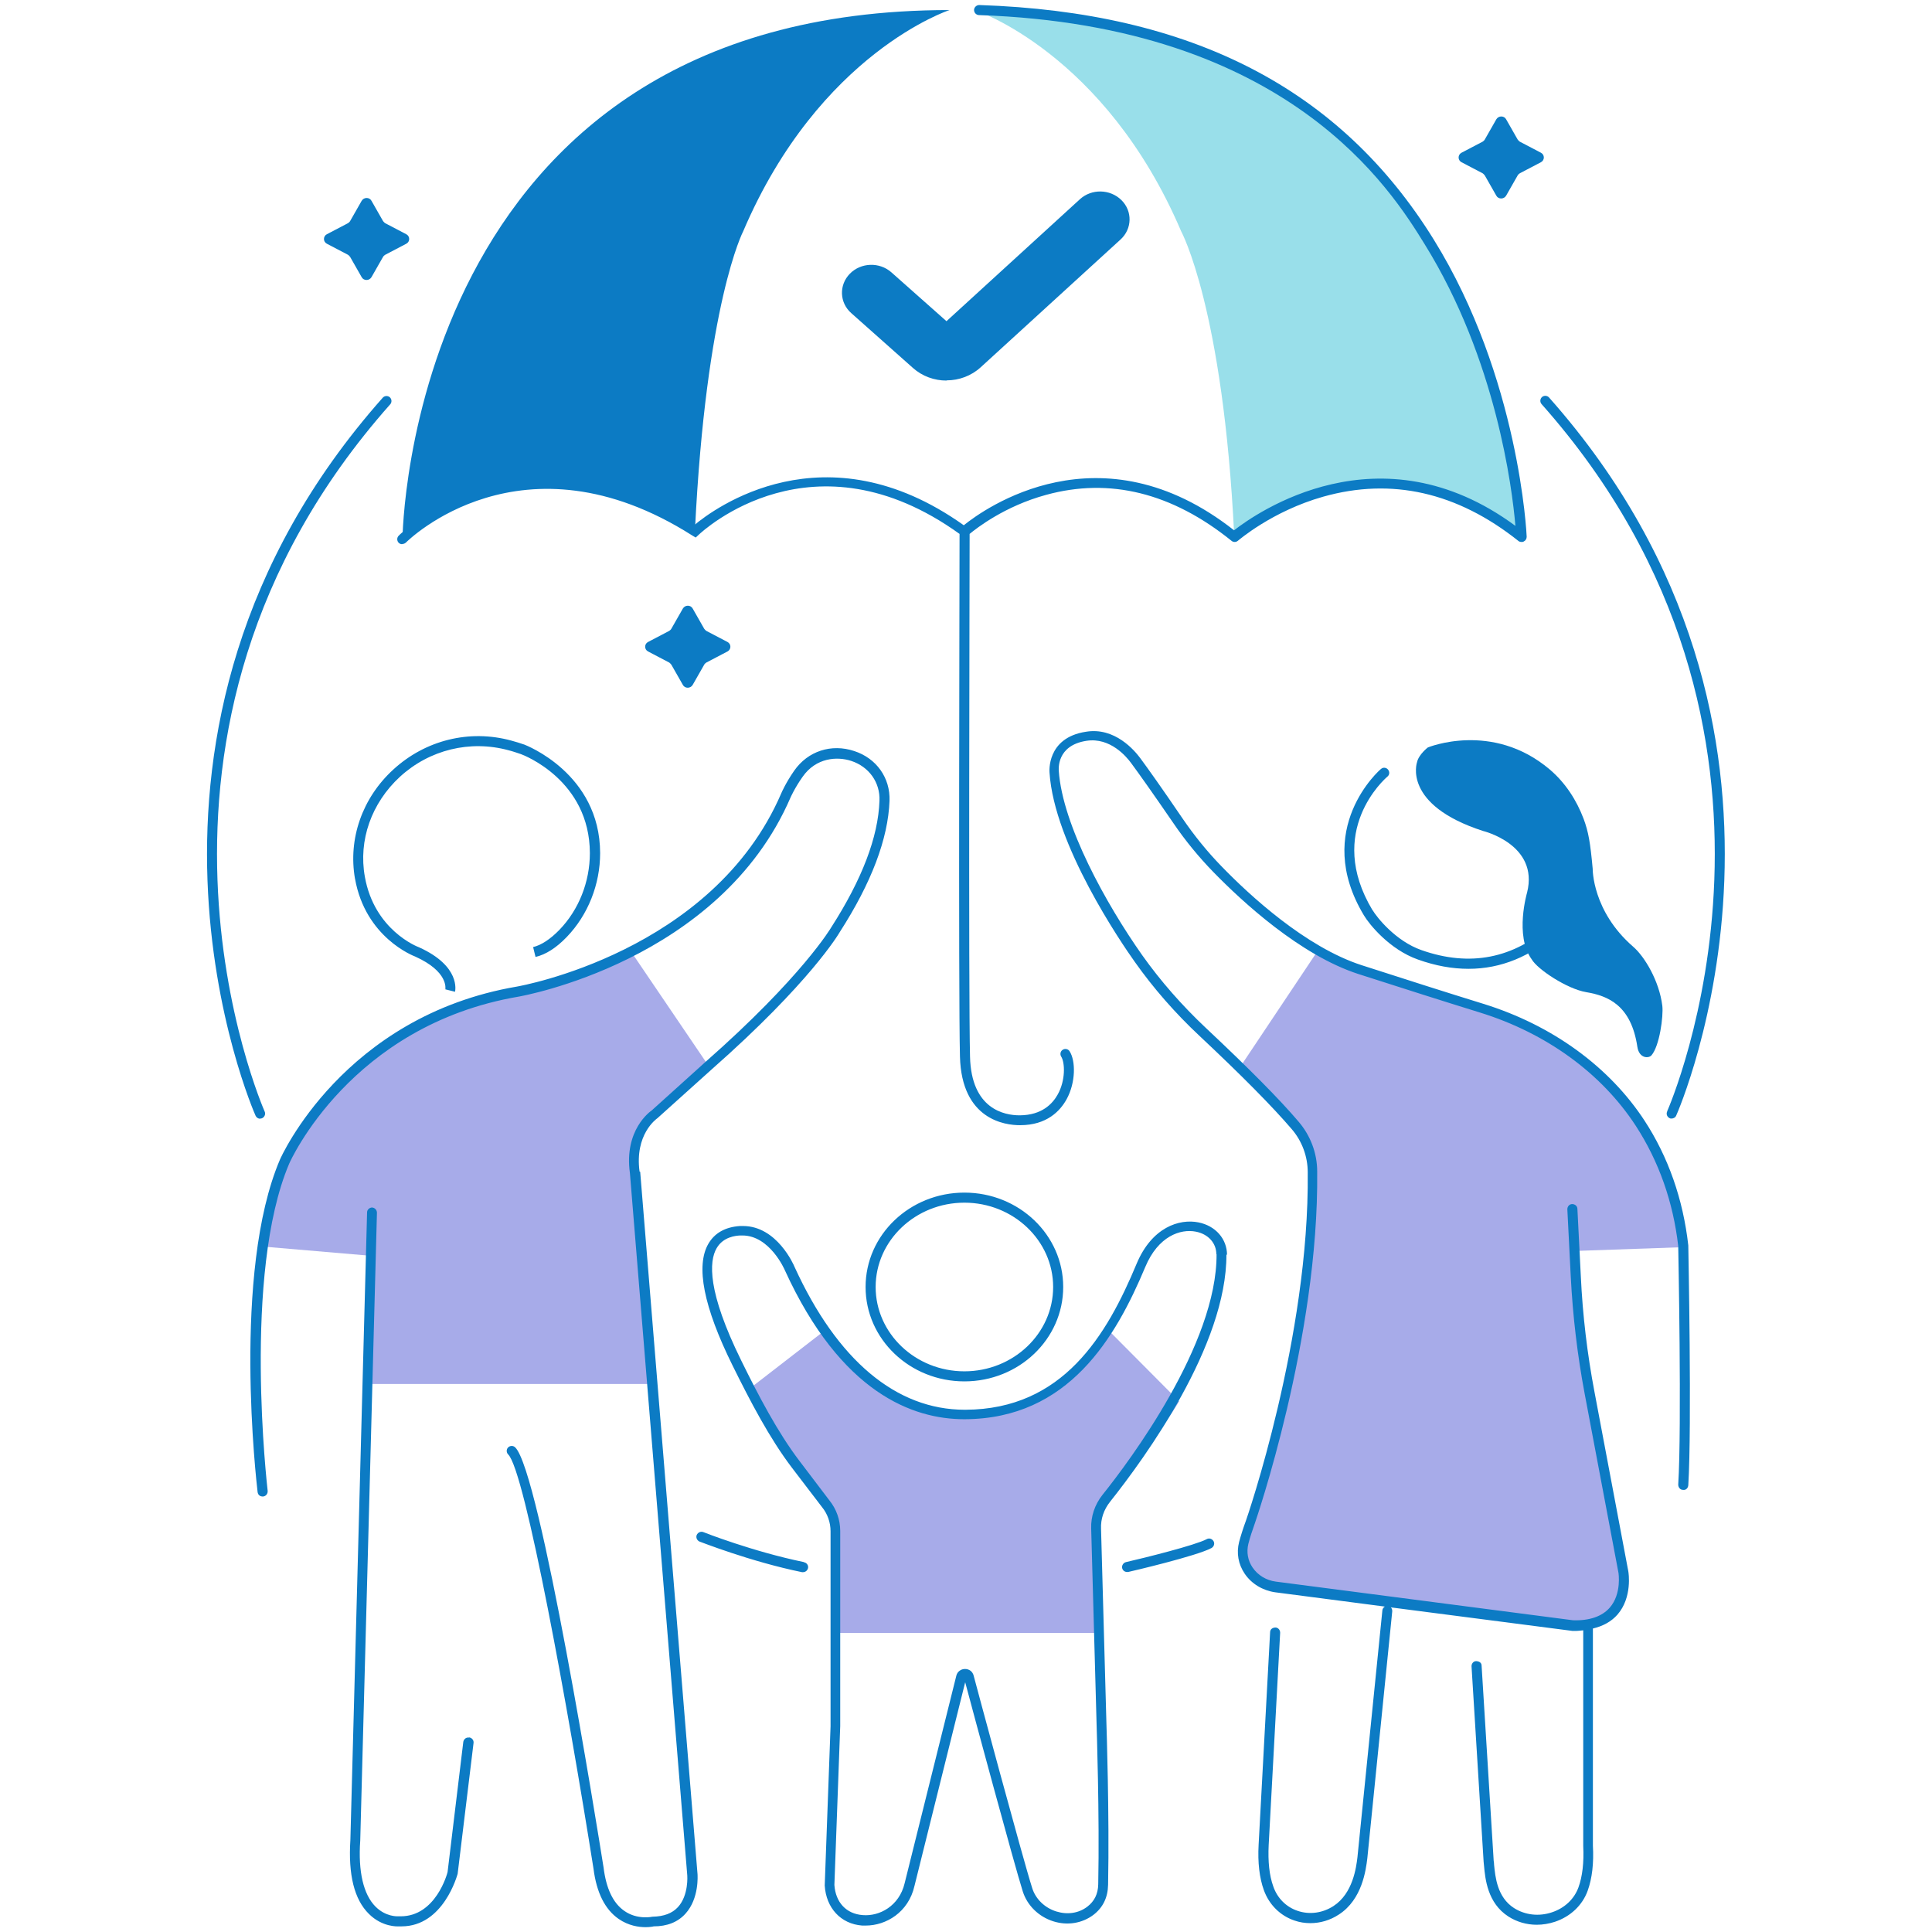
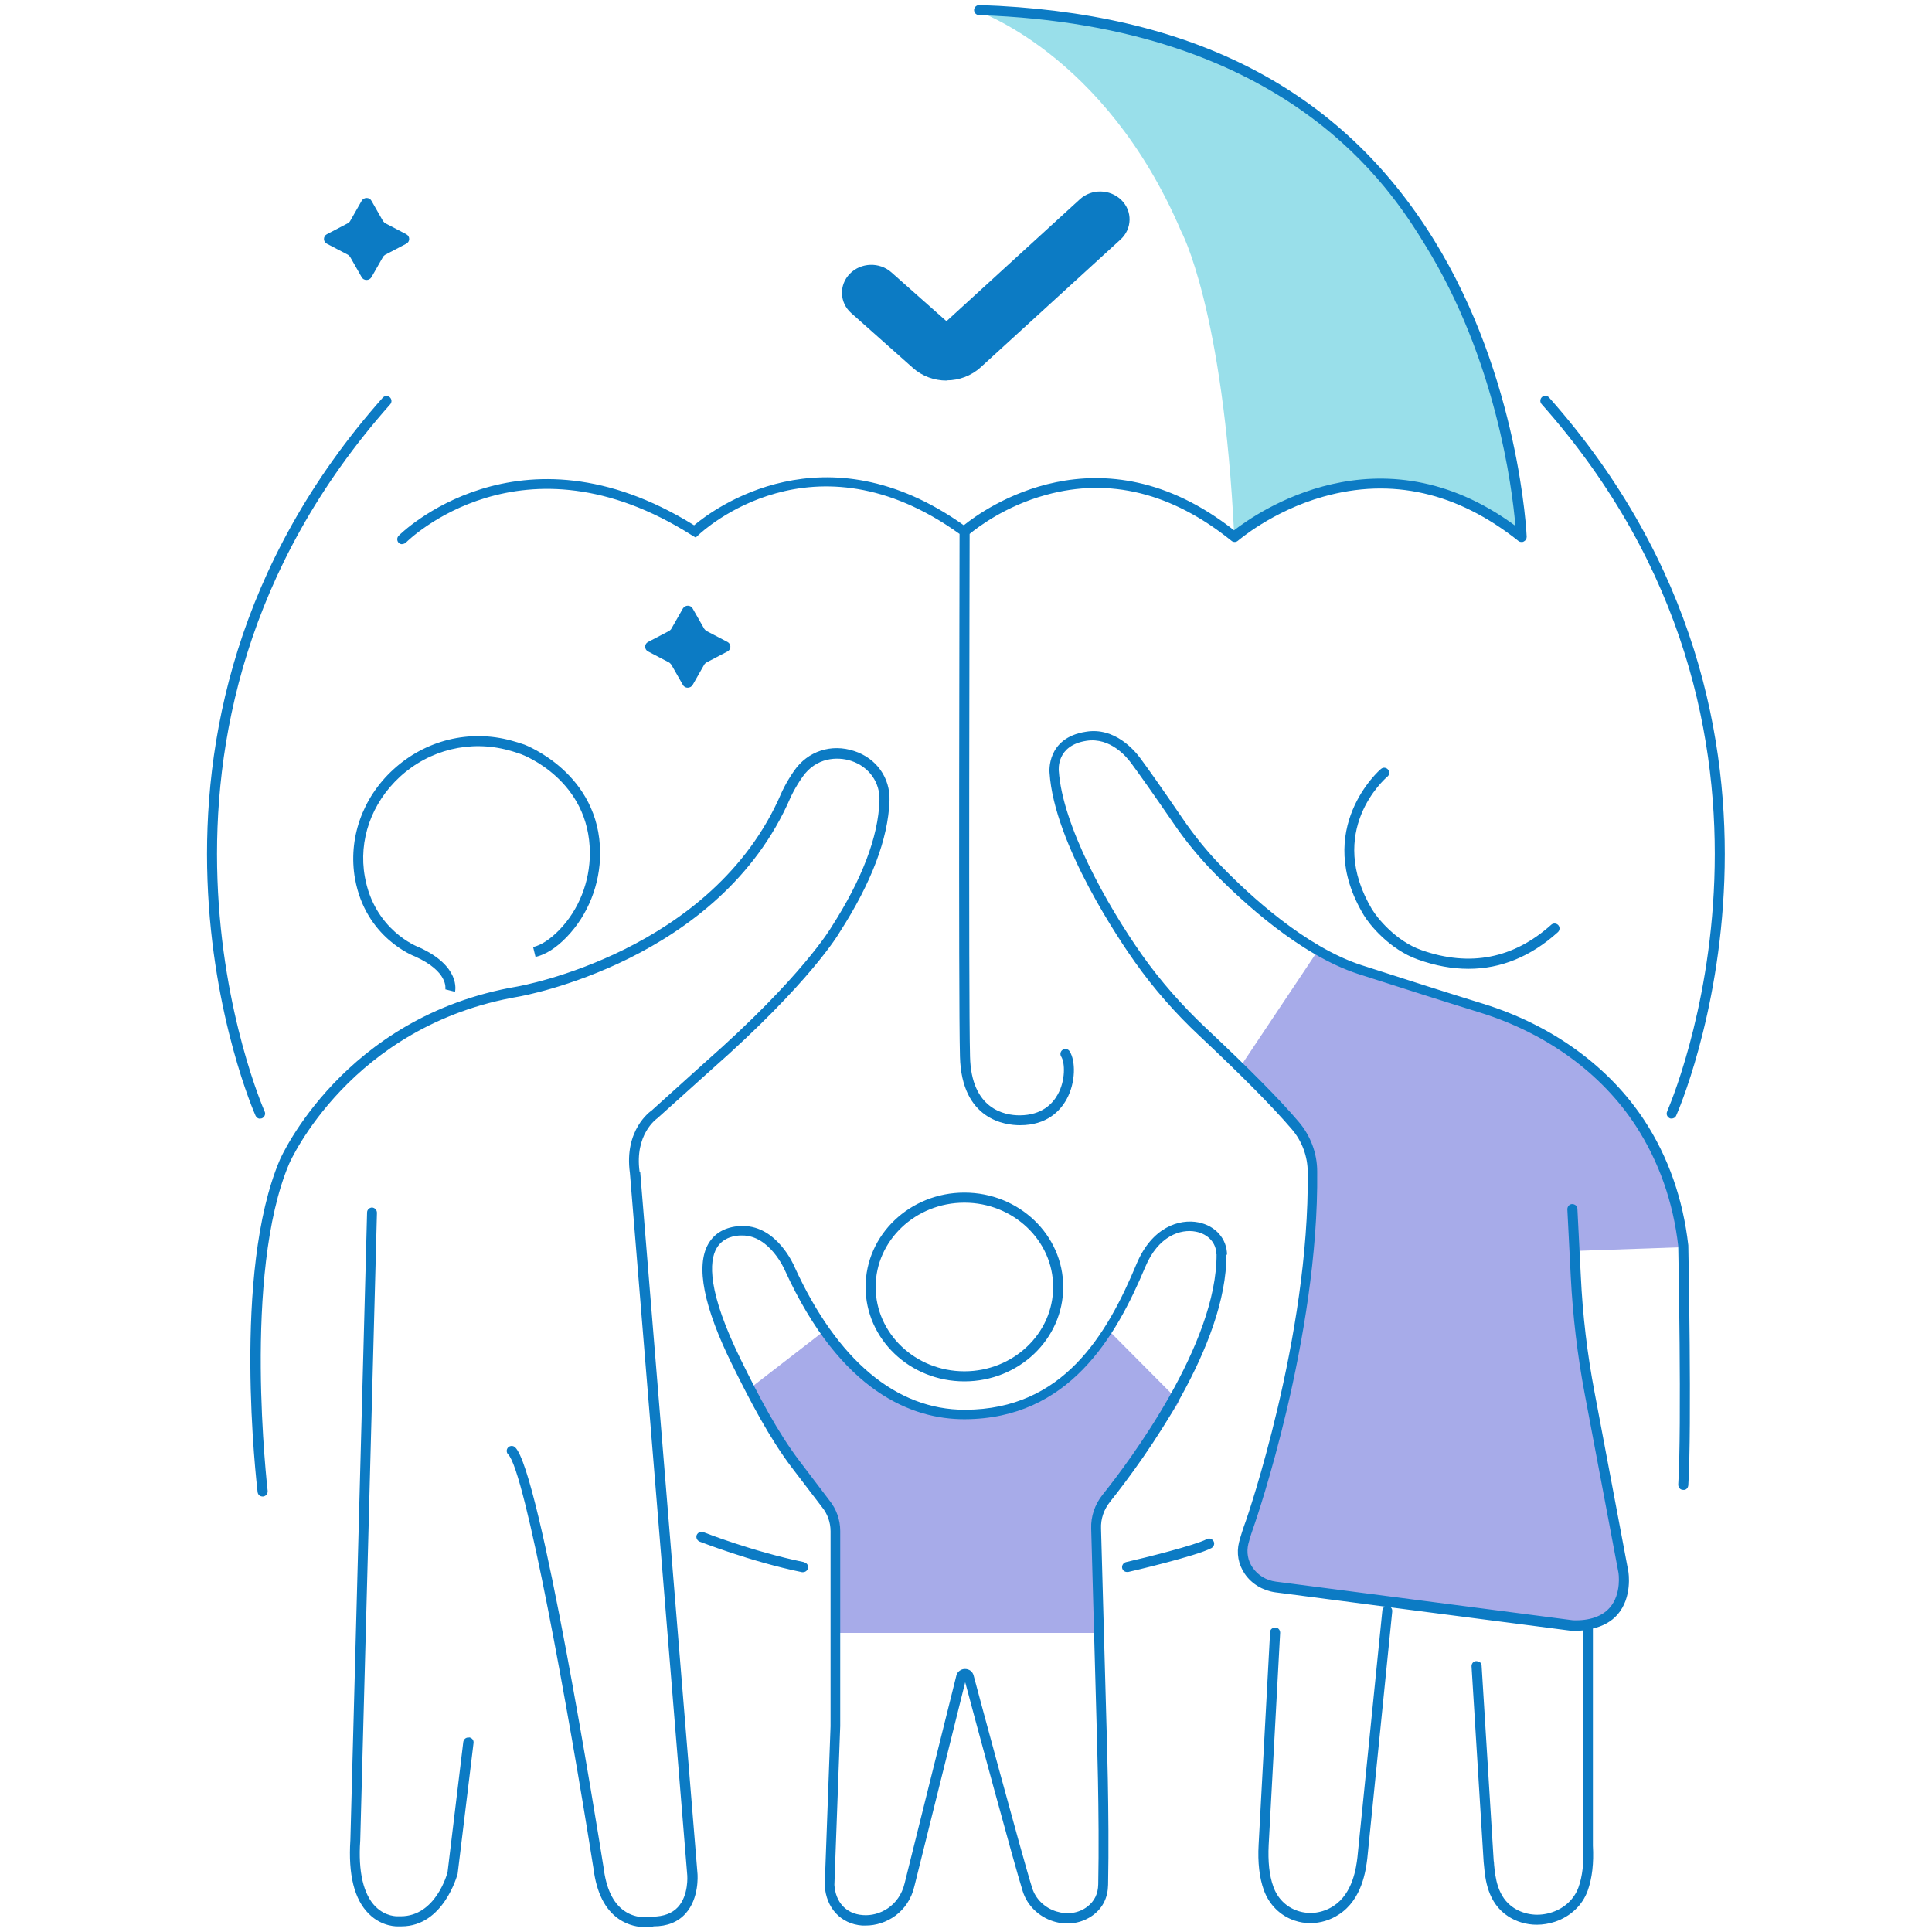
<svg xmlns="http://www.w3.org/2000/svg" viewBox="0 0 96 96">
-   <path class="g" d="M70.41,37.88s-.74,2.11,3.28,3.41c0,0,2.79,.67,2.19,3.06,0,0-.63,2.14,.23,3.32,.28,.49,1.75,1.47,2.71,1.63,1.06,.18,2.23,.63,2.54,2.72,.09,.58,.56,.58,.7,.42,.4-.46,.6-1.94,.54-2.46-.15-1.23-.88-2.45-1.45-2.94-2.04-1.77-2.01-3.87-2.01-3.87-.12-1.31-.21-1.83-.45-2.48-.35-.93-.91-1.8-1.69-2.46-2.85-2.41-6.05-1.09-6.05-1.09,0,0-.46,.35-.54,.74Z" fill="#0C7BC4" />
  <path class="f" d="M61.6,53.05l3.88-5.81s2.78,1.51,7.06,2.54c0,0,4.19,.7,7.72,4.39,0,0,2.85,2.81,3.4,7.8l-5.42,.19,.27,3.48c.06,.72,.15,1.44,.28,2.15l1.77,9.74s.93,3.01-2.15,3.31c0,0-7.44-.98-11.88-1.56l-3.32-.53c-.67-.11-1.22-.58-1.35-1.21-.09-.45-.05-1.06,.27-1.89,0,0,2.17-6.17,2.76-12.1l.33-3.52c.03-.87,.1-2.78-.35-3.44-.41-.59-1.34-1.59-3.28-3.55Z" fill="#A7ABE9" />
-   <path class="f" d="M13.05,61.94l5.38,.46v6.37h13.96l-.88-11.44s-.03-1.38,1.72-2.61l1.97-1.77-3.84-5.66s-3.54,1.93-6.6,2.16c0,0-6.03,1.36-8.79,5.42,0,0-2.58,2.67-2.92,7.07Z" fill="#A7ABE9" />
-   <path class="g" d="M20,26.78S20.2,.5,47.18,.5c0,0-6.46,2.11-10.25,10.99,0,0-1.85,3.54-2.4,14.91,0,0-7.89-5.83-14.53,.38Z" fill="#0C7BC4" />
  <path class="f" d="M37.35,68.92l3.62-2.8c1.01,1.23,2.98,4.12,6.96,4.18,0,0,4.55,.27,7.12-4.23l3.54,3.56s-.56,.98-1.85,2.64c-1.22,1.57-1.97,1.46-2.39,3.64l.18,5.23h-13.04l.04-4.82c.01-.94-.32-1.35-.71-1.85-3.23-4.18-3.47-5.54-3.47-5.54Z" fill="#A7ABE9" />
  <path class="h" d="M75.62,26.78S75.41,.5,48.44,.5c0,0,6.46,2.11,10.25,10.99,0,0,2.09,3.81,2.64,15.17,0,0,6.56-6.44,14.29,.12Z" fill="#99DFEA" />
  <path class="g" d="M18.46,9.98l.57,1s.06,.08,.11,.11l1.05,.55c.19,.1,.19,.37,0,.47l-1.05,.55s-.09,.06-.11,.11l-.57,1c-.11,.19-.39,.19-.49,0l-.57-1s-.06-.08-.11-.11l-1.05-.55c-.19-.1-.19-.37,0-.47l1.05-.55s.09-.06,.11-.11l.57-1c.11-.19,.39-.19,.49,0Z" fill="#0C7BC4" />
  <path class="g" d="M34.42,30.24l.57,1s.06,.08,.11,.11l1.05,.55c.19,.1,.19,.37,0,.47l-1.05,.55s-.09,.06-.11,.11l-.57,1c-.11,.19-.39,.19-.49,0l-.57-1s-.06-.08-.11-.11l-1.05-.55c-.19-.1-.19-.37,0-.47l1.05-.55s.09-.06,.11-.11l.57-1c.11-.19,.39-.19,.49,0Z" fill="#0C7BC4" />
-   <path class="g" d="M74.84,5.93l.57,1s.06,.08,.11,.11l1.05,.55c.19,.1,.19,.37,0,.47l-1.05,.55s-.09,.06-.11,.11l-.57,1c-.11,.19-.39,.19-.49,0l-.57-1s-.06-.08-.11-.11l-1.05-.55c-.19-.1-.19-.37,0-.47l1.05-.55s.09-.06,.11-.11l.57-1c.11-.19,.39-.19,.49,0Z" fill="#0C7BC4" />
  <path class="g" d="M47.03,18.91c-.6,0-1.2-.21-1.67-.63l-3.06-2.72c-.59-.52-.62-1.4-.07-1.96,.55-.56,1.47-.59,2.06-.07l2.74,2.43,6.63-6.06c.58-.53,1.5-.51,2.06,.04,.56,.55,.54,1.43-.04,1.96l-6.95,6.35c-.47,.43-1.08,.65-1.69,.65Z" fill="#0C7BC4" />
  <path class="g" d="M68.2,45.22c.22,.37,1.15,1.54,2.43,1.99,2.41,.85,4.58,.42,6.45-1.26,.1-.09,.26-.08,.35,.02,.09,.1,.08,.26-.02,.35-1.34,1.21-2.83,1.82-4.44,1.82-.81,0-1.64-.15-2.51-.46-1.42-.5-2.43-1.76-2.69-2.2-2.58-4.29,.81-7.25,.85-7.27,.1-.09,.26-.08,.35,.03,.09,.11,.08,.26-.03,.35-.13,.11-3.1,2.71-.74,6.64ZM12.93,55.58s.07,0,.1-.02c.12-.06,.18-.21,.12-.33-.08-.19-8.25-18.81,6.24-35.14,.09-.1,.08-.26-.02-.35-.1-.09-.26-.08-.35,.02-14.71,16.58-6.41,35.49-6.32,35.68,.04,.09,.13,.15,.23,.15Zm69.91-.35c-.06,.13,0,.27,.12,.33,.03,.02,.07,.02,.1,.02,.09,0,.19-.05,.23-.15,.09-.19,8.39-19.1-6.32-35.68-.09-.1-.25-.11-.35-.02-.1,.09-.11,.25-.02,.35,14.49,16.33,6.32,34.96,6.24,35.14Zm-51.06,2.99c-.25-1.84,.82-2.61,.89-2.66l2.69-2.42c4.89-4.31,6.32-6.74,6.37-6.83,1.57-2.44,2.4-4.63,2.47-6.52,.04-1.14-.65-2.11-1.75-2.47-1.14-.38-2.31,0-2.99,.98-.41,.59-.63,1.09-.64,1.12-3.4,7.9-13.02,9.58-13.12,9.6-8.65,1.47-11.76,8.53-11.79,8.6-2.39,5.6-1.16,16.07-1.11,16.52,.02,.14,.12,.23,.28,.22,.14-.02,.23-.14,.22-.28-.01-.11-1.26-10.78,1.07-16.26,.03-.07,3.04-6.88,11.41-8.3,.1-.02,9.98-1.74,13.5-9.89,0,0,.21-.48,.6-1.03,.67-.96,1.72-1.02,2.42-.79,.88,.29,1.44,1.07,1.4,1.98-.06,1.8-.87,3.91-2.39,6.28-.01,.02-1.45,2.47-6.27,6.71l-2.66,2.4c-.06,.04-1.38,.96-1.08,3.11l2.85,34.9s.08,.99-.47,1.58c-.28,.3-.69,.46-1.26,.47,0,0-.75,.17-1.4-.29-.56-.39-.9-1.11-1.03-2.16-.32-2.01-3.16-19.7-4.39-20.87-.1-.1-.26-.09-.35,0-.1,.1-.09,.26,0,.35,.84,.8,3,12.75,4.24,20.58,.15,1.19,.57,2.03,1.25,2.5,.49,.34,1,.41,1.34,.41,.25,0,.41-.04,.4-.04,.67,0,1.2-.21,1.58-.63,.69-.76,.6-1.91,.6-1.96l-2.85-34.91Zm-8.48,28.12c-.14-.02-.26,.08-.28,.22l-.78,6.46c-.02,.09-.59,2.2-2.33,2.2-.04,0-.09,0-.14,0-.02,0-.6,.03-1.11-.48-.6-.6-.87-1.74-.76-3.28l.83-31.2c0-.14-.11-.25-.24-.26h0c-.13,0-.25,.11-.25,.24l-.83,31.19c-.11,1.72,.19,2.95,.92,3.67,.67,.67,1.45,.62,1.45,.62,.06,0,.11,0,.17,0,2.09,0,2.77-2.55,2.79-2.61l.79-6.5c.02-.14-.08-.26-.22-.28Zm-5.66-42.68c.52,2.93,2.91,3.84,2.99,3.87,1.66,.75,1.5,1.59,1.5,1.63l.24,.06,.24,.06c.01-.05,.29-1.27-1.79-2.21-.09-.03-2.22-.86-2.69-3.5-.33-1.82,.33-3.67,1.74-4.97,1.47-1.35,3.49-1.84,5.4-1.32,.2,.05,.4,.12,.61,.19,.14,.05,3.42,1.3,3.43,4.92,0,1.43-.55,2.82-1.52,3.82-.45,.46-.89,.75-1.3,.85l.12,.49c.51-.12,1.03-.45,1.55-.99,1.06-1.1,1.66-2.62,1.66-4.17-.01-3.97-3.72-5.37-3.76-5.39-.22-.08-.44-.14-.65-.2-2.08-.57-4.27-.03-5.87,1.44-1.54,1.41-2.25,3.44-1.9,5.43Zm22.31,33.96c-2.54-.52-4.98-1.48-5-1.49-.12-.05-.27,.01-.33,.14-.05,.13,.01,.27,.14,.33,.02,0,2.5,.99,5.09,1.52,.02,0,.03,0,.05,0,.12,0,.22-.08,.25-.2,.03-.13-.06-.27-.2-.29Zm20.01-1.14c-.56,.3-3.09,.93-4.01,1.14-.13,.03-.22,.17-.19,.3,.03,.12,.13,.19,.24,.19,.02,0,.04,0,.06,0,.14-.03,3.4-.79,4.14-1.19,.12-.07,.17-.22,.1-.34-.07-.12-.22-.17-.34-.1Zm.98-14.15c.02,4.52-4.04,10.1-5.78,12.29-.31,.39-.47,.85-.45,1.34l.27,9.77s.15,4.49,.08,7.92c-.01,.64-.26,1.14-.73,1.5-.56,.42-1.29,.54-1.99,.32-.73-.23-1.3-.79-1.52-1.49-.42-1.32-2.5-9.03-2.86-10.39l-2.52,10.12c-.3,1.32-1.42,1.97-2.42,1.97-.06,0-.12,0-.18,0-1.06-.08-1.79-.87-1.86-1.99l.29-7.91v-9.69c0-.44-.15-.87-.43-1.21l-1.49-1.95c-1.11-1.46-2.07-3.3-2.95-5.08-1.44-2.91-1.84-4.95-1.2-6.05,.31-.53,.83-.83,1.57-.88,.05,0,.1,0,.15,0,1.69,0,2.53,1.95,2.56,2.03,2.12,4.64,5.05,7.1,8.46,7.1h.03c4.84-.02,7.02-3.68,8.51-7.26,.76-1.81,2.12-2.24,3.07-2.05,.85,.17,1.42,.82,1.42,1.62Zm-.5,0c0-.56-.4-1.01-1.02-1.13-.76-.15-1.87,.22-2.51,1.75-1.47,3.51-3.81,7.55-8.97,7.57h-.03c-2.53,0-6.12-1.29-8.91-7.4-.01-.03-.75-1.73-2.11-1.73-.04,0-.07,0-.11,0-.21,.01-.84,.06-1.17,.63-.38,.65-.47,2.15,1.22,5.58,.86,1.75,1.81,3.57,2.9,5l1.48,1.95c.35,.43,.54,.97,.54,1.52v9.7l-.29,7.89c.06,.87,.59,1.44,1.41,1.5,.83,.07,1.81-.45,2.08-1.58l2.57-10.32c.05-.2,.23-.33,.43-.33h0c.21,0,.38,.13,.43,.33,.02,.09,2.46,9.16,2.91,10.56,.17,.54,.62,.98,1.2,1.16,.55,.17,1.11,.09,1.54-.24,.35-.27,.53-.63,.54-1.11,.07-3.42-.08-7.85-.08-7.9l-.27-9.78c-.02-.6,.18-1.19,.56-1.67,1.34-1.67,5.7-7.49,5.67-11.97Zm-7.61,1.62c0,2.59-2.2,4.69-4.91,4.69s-4.91-2.1-4.91-4.69,2.2-4.69,4.91-4.69,4.91,2.1,4.91,4.69Zm-.5,0c0-2.31-1.98-4.19-4.41-4.19s-4.41,1.88-4.41,4.19,1.98,4.19,4.41,4.19,4.41-1.88,4.41-4.19ZM20,27.03c.06,0,.13-.03,.18-.08,.06-.06,5.75-5.72,14.22-.34l.17,.1,.14-.13c.23-.22,5.7-5.28,12.97-.05,0,1.81-.06,22.89,.02,25.97,.08,3.16,2.27,3.41,2.97,3.41h.02c1.33,0,1.99-.71,2.31-1.29,.46-.84,.45-1.91,.15-2.38-.07-.12-.23-.15-.34-.08-.12,.07-.15,.23-.08,.34,.19,.3,.22,1.18-.17,1.88-.26,.47-.79,1.03-1.88,1.04h-.02c-.73,0-2.4-.29-2.46-2.92-.08-3.08-.02-24.27-.02-25.97,.34-.28,1.74-1.38,3.8-1.94,3.16-.87,6.26-.1,9.21,2.28,.09,.08,.23,.08,.32,0,.02-.01,1.69-1.47,4.24-2.19,3.4-.96,6.66-.22,9.7,2.2,.05,.04,.1,.05,.16,.05,.04,0,.08,0,.11-.03,.09-.04,.14-.13,.14-.23,0-.08-.36-7.9-4.62-14.77C66.6,4.41,59.22,.6,48.66,.25c-.13,0-.25,.1-.26,.24,0,.14,.1,.25,.24,.26,15.43,.52,20.5,8.71,22.16,11.4,3.54,5.71,4.34,12.1,4.5,13.98-6.75-4.98-12.9-.62-13.98,.22-6.66-5.24-12.44-1.05-13.43-.25-6.92-4.93-12.44-.81-13.4,0-8.72-5.42-14.63,.46-14.68,.52-.1,.1-.09,.26,0,.35,.05,.05,.11,.07,.17,.07Zm61.74,28.69c-1.76-2.71-4.61-4.78-8.03-5.84-1.78-.55-3.82-1.2-6.05-1.92-2.78-.9-5.57-3.47-6.98-4.93-.69-.71-1.34-1.51-1.94-2.39-1-1.47-1.69-2.44-2.09-2.98-.27-.36-1.25-1.54-2.69-1.3-1.98,.3-1.81,2.02-1.81,2.03,.23,3.58,3.57,8.47,4.24,9.41,.92,1.3,2,2.54,3.22,3.68,2.09,1.96,3.63,3.52,4.57,4.62,.52,.6,.8,1.37,.8,2.15,.09,8.19-3.04,17.23-3.07,17.31-.14,.38-.25,.73-.34,1.06-.14,.55-.04,1.11,.28,1.58,.34,.5,.89,.83,1.51,.92l5.45,.71c-.06,.04-.11,.1-.12,.18l-1.24,12.28c-.06,.49-.22,1.79-1.19,2.42-.54,.35-1.19,.44-1.78,.24-.57-.19-1.01-.63-1.21-1.21-.2-.55-.27-1.24-.23-2.06l.57-10.55c0-.14-.1-.26-.24-.26-.16,.01-.26,.1-.26,.24l-.57,10.55c-.05,.89,.04,1.65,.26,2.26,.26,.72,.81,1.27,1.52,1.51,.26,.09,.52,.13,.79,.13,.49,0,.98-.14,1.42-.43,1.16-.75,1.34-2.22,1.41-2.78l1.24-12.29c0-.08-.02-.14-.07-.19l9.03,1.17s.09,0,.14,0c.14,0,.26-.02,.39-.03v10.72c.04,.82-.04,1.51-.24,2.06-.21,.57-.68,1.02-1.31,1.23-.65,.22-1.34,.14-1.89-.21-.84-.54-.93-1.55-.99-2.15,0-.08-.01-.15-.02-.2l-.6-9.69c0-.14-.1-.22-.27-.23-.14,0-.24,.13-.23,.27l.6,9.7,.02,.2c.06,.65,.17,1.85,1.21,2.52,.42,.27,.91,.41,1.41,.41,.3,0,.61-.05,.91-.15,.77-.26,1.36-.82,1.62-1.54,.22-.61,.31-1.37,.26-2.24v-10.79c.51-.12,.92-.35,1.22-.69,.75-.86,.55-2.09,.54-2.15l-1.68-8.91c-.36-1.89-.59-3.82-.68-5.75l-.17-3.35c0-.14-.12-.24-.26-.24-.14,0-.24,.12-.24,.26l.17,3.35c.1,1.95,.33,3.9,.69,5.81l1.68,8.9s.17,1.04-.43,1.73c-.38,.44-1.02,.66-1.83,.63l-14.76-1.92c-.48-.06-.9-.32-1.16-.7-.24-.35-.31-.77-.21-1.18,.08-.31,.19-.65,.32-1.01,.03-.09,3.19-9.21,3.1-17.49,0-.9-.33-1.78-.92-2.47-.95-1.12-2.5-2.68-4.61-4.66-1.19-1.12-2.25-2.33-3.16-3.61-1.8-2.55-3.97-6.48-4.15-9.17,0-.05-.13-1.26,1.38-1.49,1.18-.18,1.99,.8,2.21,1.1,.4,.54,1.08,1.5,2.09,2.97,.61,.9,1.29,1.72,2,2.45,1.45,1.49,4.31,4.12,7.18,5.06,2.24,.72,4.28,1.37,6.06,1.92,3.3,1.02,6.05,3.02,7.75,5.63,1.15,1.77,1.86,3.79,2.11,5.98,0,.09,.18,8.95,0,11.85,0,.14,.1,.26,.23,.26,.15,.03,.26-.09,.27-.23,.18-2.92,0-11.8,0-11.92-.26-2.29-.99-4.39-2.19-6.22Z" fill="#0C7BC4" />
</svg>